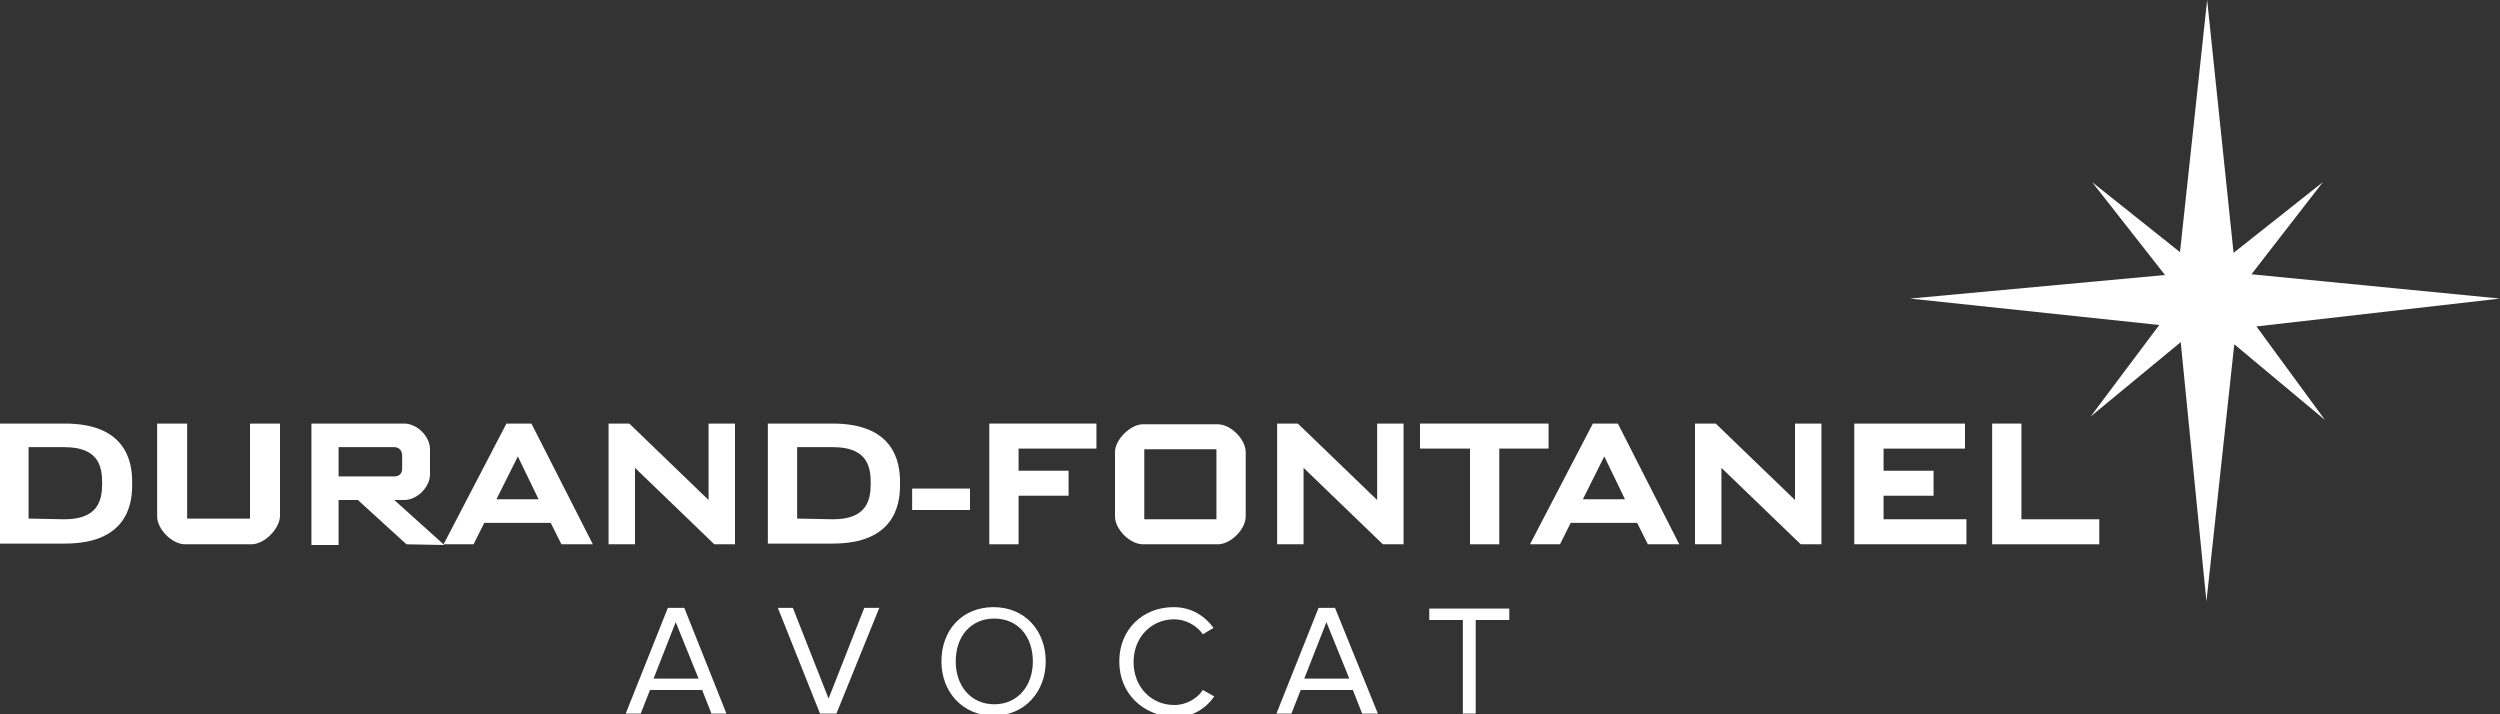
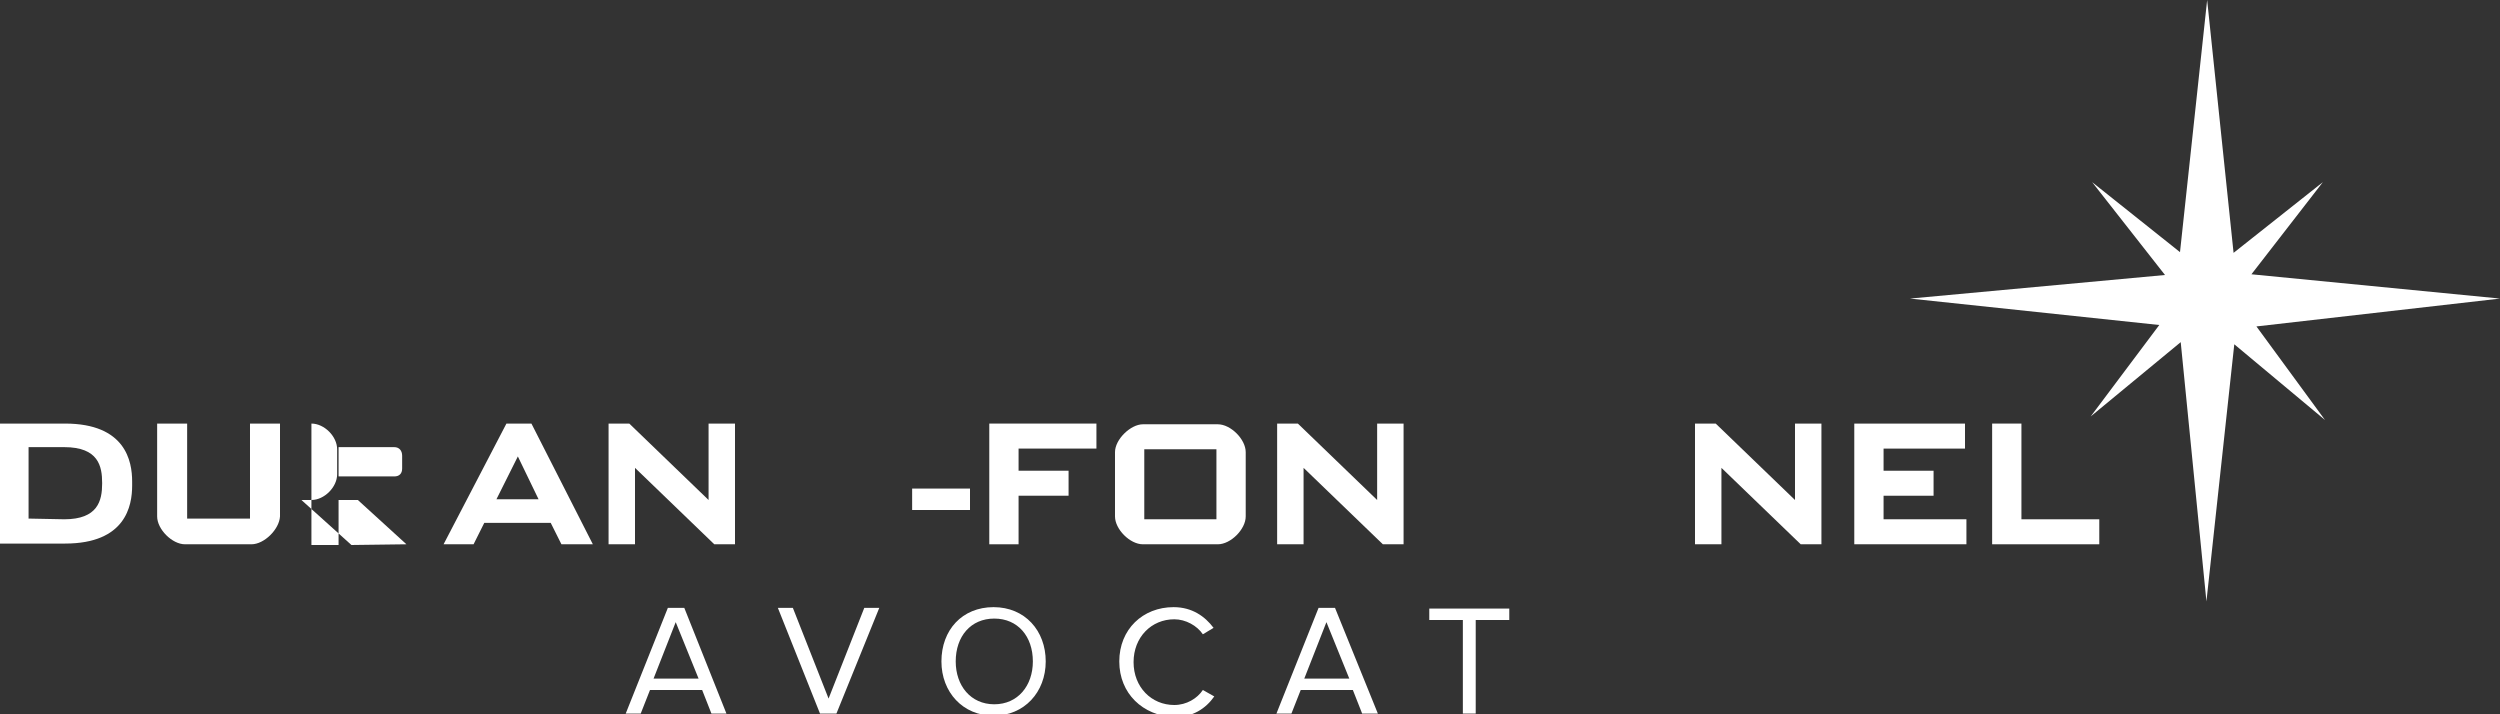
<svg xmlns="http://www.w3.org/2000/svg" version="1.1" id="Calque_1" x="0px" y="0px" viewBox="0 0 350 100" style="enable-background:new 0 0 350 100;" xml:space="preserve">
  <rect x="0" y="0" width="350" height="100" fill="#333333" stroke="none" />
  <style type="text/css">
	.st0{fill:#FFFFFF;}
</style>
  <polygon class="st0" points="315.9,45.7 350,41.8 315.2,38.4 325.2,25.5 312.7,35.4 309,0 305.2,35.3 292.9,25.5 303.1,38.5   267.4,41.8 302.3,45.5 292.7,58.3 305.3,47.9 308.9,84.2 312.8,48.2 325.5,58.8 " />
  <g>
    <path class="st0" d="M0,59.3h9.1c8.5,0,9.4,5.3,9.4,8.1V68c0,2.8-0.9,8.1-9.4,8.1H0V59.3z M9,72.7c4.7,0,5.3-2.6,5.3-5v-0.1   c0-2.3-0.5-5-5.3-5H4v10L9,72.7L9,72.7z" />
    <path class="st0" d="M35.2,76.2h-9.3c-1.8,0-3.9-2.1-3.9-3.9v-13h4.2v13.3H35V59.3h4.2v13C39.1,74.1,37,76.2,35.2,76.2z" />
-     <path class="st0" d="M56.9,76.2L50.1,70h-2.7v6.3h-3.8v-17h13c1.8,0,3.6,1.8,3.6,3.6v3.5c0,1.8-1.8,3.6-3.6,3.6h-1.4l7,6.3   L56.9,76.2L56.9,76.2z M56.3,63.8c0-0.7-0.4-1.2-1.1-1.2h-7.8v4.1h7.8c0.7,0,1.1-0.4,1.1-1.1V63.8z" />
+     <path class="st0" d="M56.9,76.2L50.1,70h-2.7v6.3h-3.8v-17c1.8,0,3.6,1.8,3.6,3.6v3.5c0,1.8-1.8,3.6-3.6,3.6h-1.4l7,6.3   L56.9,76.2L56.9,76.2z M56.3,63.8c0-0.7-0.4-1.2-1.1-1.2h-7.8v4.1h7.8c0.7,0,1.1-0.4,1.1-1.1V63.8z" />
    <path class="st0" d="M78.6,76.2l-1.5-3h-9.3l-1.5,3h-4.2l8.8-16.9h3.5L83,76.2H78.6z M72.5,63.9l-3,6h5.9L72.5,63.9z" />
    <path class="st0" d="M100,76.2L88.9,65.5v10.7h-3.7V59.3h2.9L99.2,70V59.3h3.7v16.9H100z" />
-     <path class="st0" d="M107.5,59.3h9.1c8.5,0,9.4,5.3,9.4,8.1V68c0,2.8-0.9,8.1-9.4,8.1h-9.1V59.3z M116.6,72.7c4.7,0,5.3-2.6,5.3-5   v-0.1c0-2.3-0.5-5-5.3-5h-5v10L116.6,72.7L116.6,72.7z" />
    <path class="st0" d="M127.7,71.4v-3h8.1v3H127.7z" />
    <path class="st0" d="M142.6,62.8v3.1h7v3.5h-7v6.8h-4.1V59.3h15v3.5H142.6z" />
    <path class="st0" d="M170.5,76.2H160c-1.8,0-3.9-2.1-3.9-3.9v-9c0-1.8,2.2-3.9,3.9-3.9h10.5c1.8,0,3.9,2.1,3.9,3.9v9   C174.4,74.1,172.3,76.2,170.5,76.2z M170.3,62.9h-10.1v9.8h10.1V62.9z" />
    <path class="st0" d="M193.6,76.2l-11.1-10.7v10.7h-3.7V59.3h2.9L192.8,70V59.3h3.7v16.9H193.6z" />
-     <path class="st0" d="M209.9,62.8v13.4h-4.1V62.8h-7v-3.5h18v3.5H209.9z" />
-     <path class="st0" d="M230.7,76.2l-1.5-3h-9.3l-1.5,3h-4.2l8.8-16.9h3.5l8.6,16.9H230.7z M224.6,63.9l-3,6h5.9L224.6,63.9z" />
    <path class="st0" d="M252.1,76.2L241,65.5v10.7h-3.7V59.3h2.9L251.3,70V59.3h3.7v16.9H252.1z" />
    <path class="st0" d="M259.6,76.2V59.3h15.5v3.5h-11.4v3.1h7v3.5h-7v3.3h11.6v3.5C275.3,76.2,259.6,76.2,259.6,76.2z" />
    <path class="st0" d="M278.9,76.2V59.3h4.1v13.4h10.9v3.5H278.9z" />
  </g>
  <g>
    <path class="st0" d="M99.6,99.9l-1.3-3.3H91l-1.3,3.3h-2.1l5.9-14.8h2.3l5.9,14.8H99.6z M94.6,87.1L91.5,95h6.3L94.6,87.1z" />
    <path class="st0" d="M114.8,99.9l-5.9-14.8h2.1l5,12.7l5-12.7h2.1l-6,14.8H114.8z" />
    <path class="st0" d="M131.8,92.6c0-4.4,2.9-7.6,7.3-7.6c4.4,0,7.3,3.3,7.3,7.6s-3,7.6-7.3,7.6S131.8,96.9,131.8,92.6z M144.6,92.6   c0-3.5-2.1-6-5.4-6s-5.4,2.5-5.4,6c0,3.4,2.1,6,5.4,6S144.6,96,144.6,92.6z" />
    <path class="st0" d="M156.7,92.6c0-4.5,3.3-7.6,7.6-7.6c2.6,0,4.4,1.3,5.6,2.9l-1.5,0.9c-0.8-1.2-2.4-2.1-4-2.1   c-3.2,0-5.7,2.5-5.7,6s2.5,6,5.7,6c1.7,0,3.2-0.9,4-2.1l1.6,0.9c-1.2,1.7-3,2.9-5.6,2.9C160,100.2,156.7,97.1,156.7,92.6z" />
    <path class="st0" d="M190.7,99.9l-1.3-3.3h-7.3l-1.3,3.3h-2.1l5.9-14.8h2.3l6,14.8H190.7z M185.7,87.1l-3.1,7.9h6.3L185.7,87.1z" />
    <path class="st0" d="M204.8,99.9V86.8h-4.7v-1.6h11.2v1.6h-4.7v13.1H204.8z" />
  </g>
</svg>